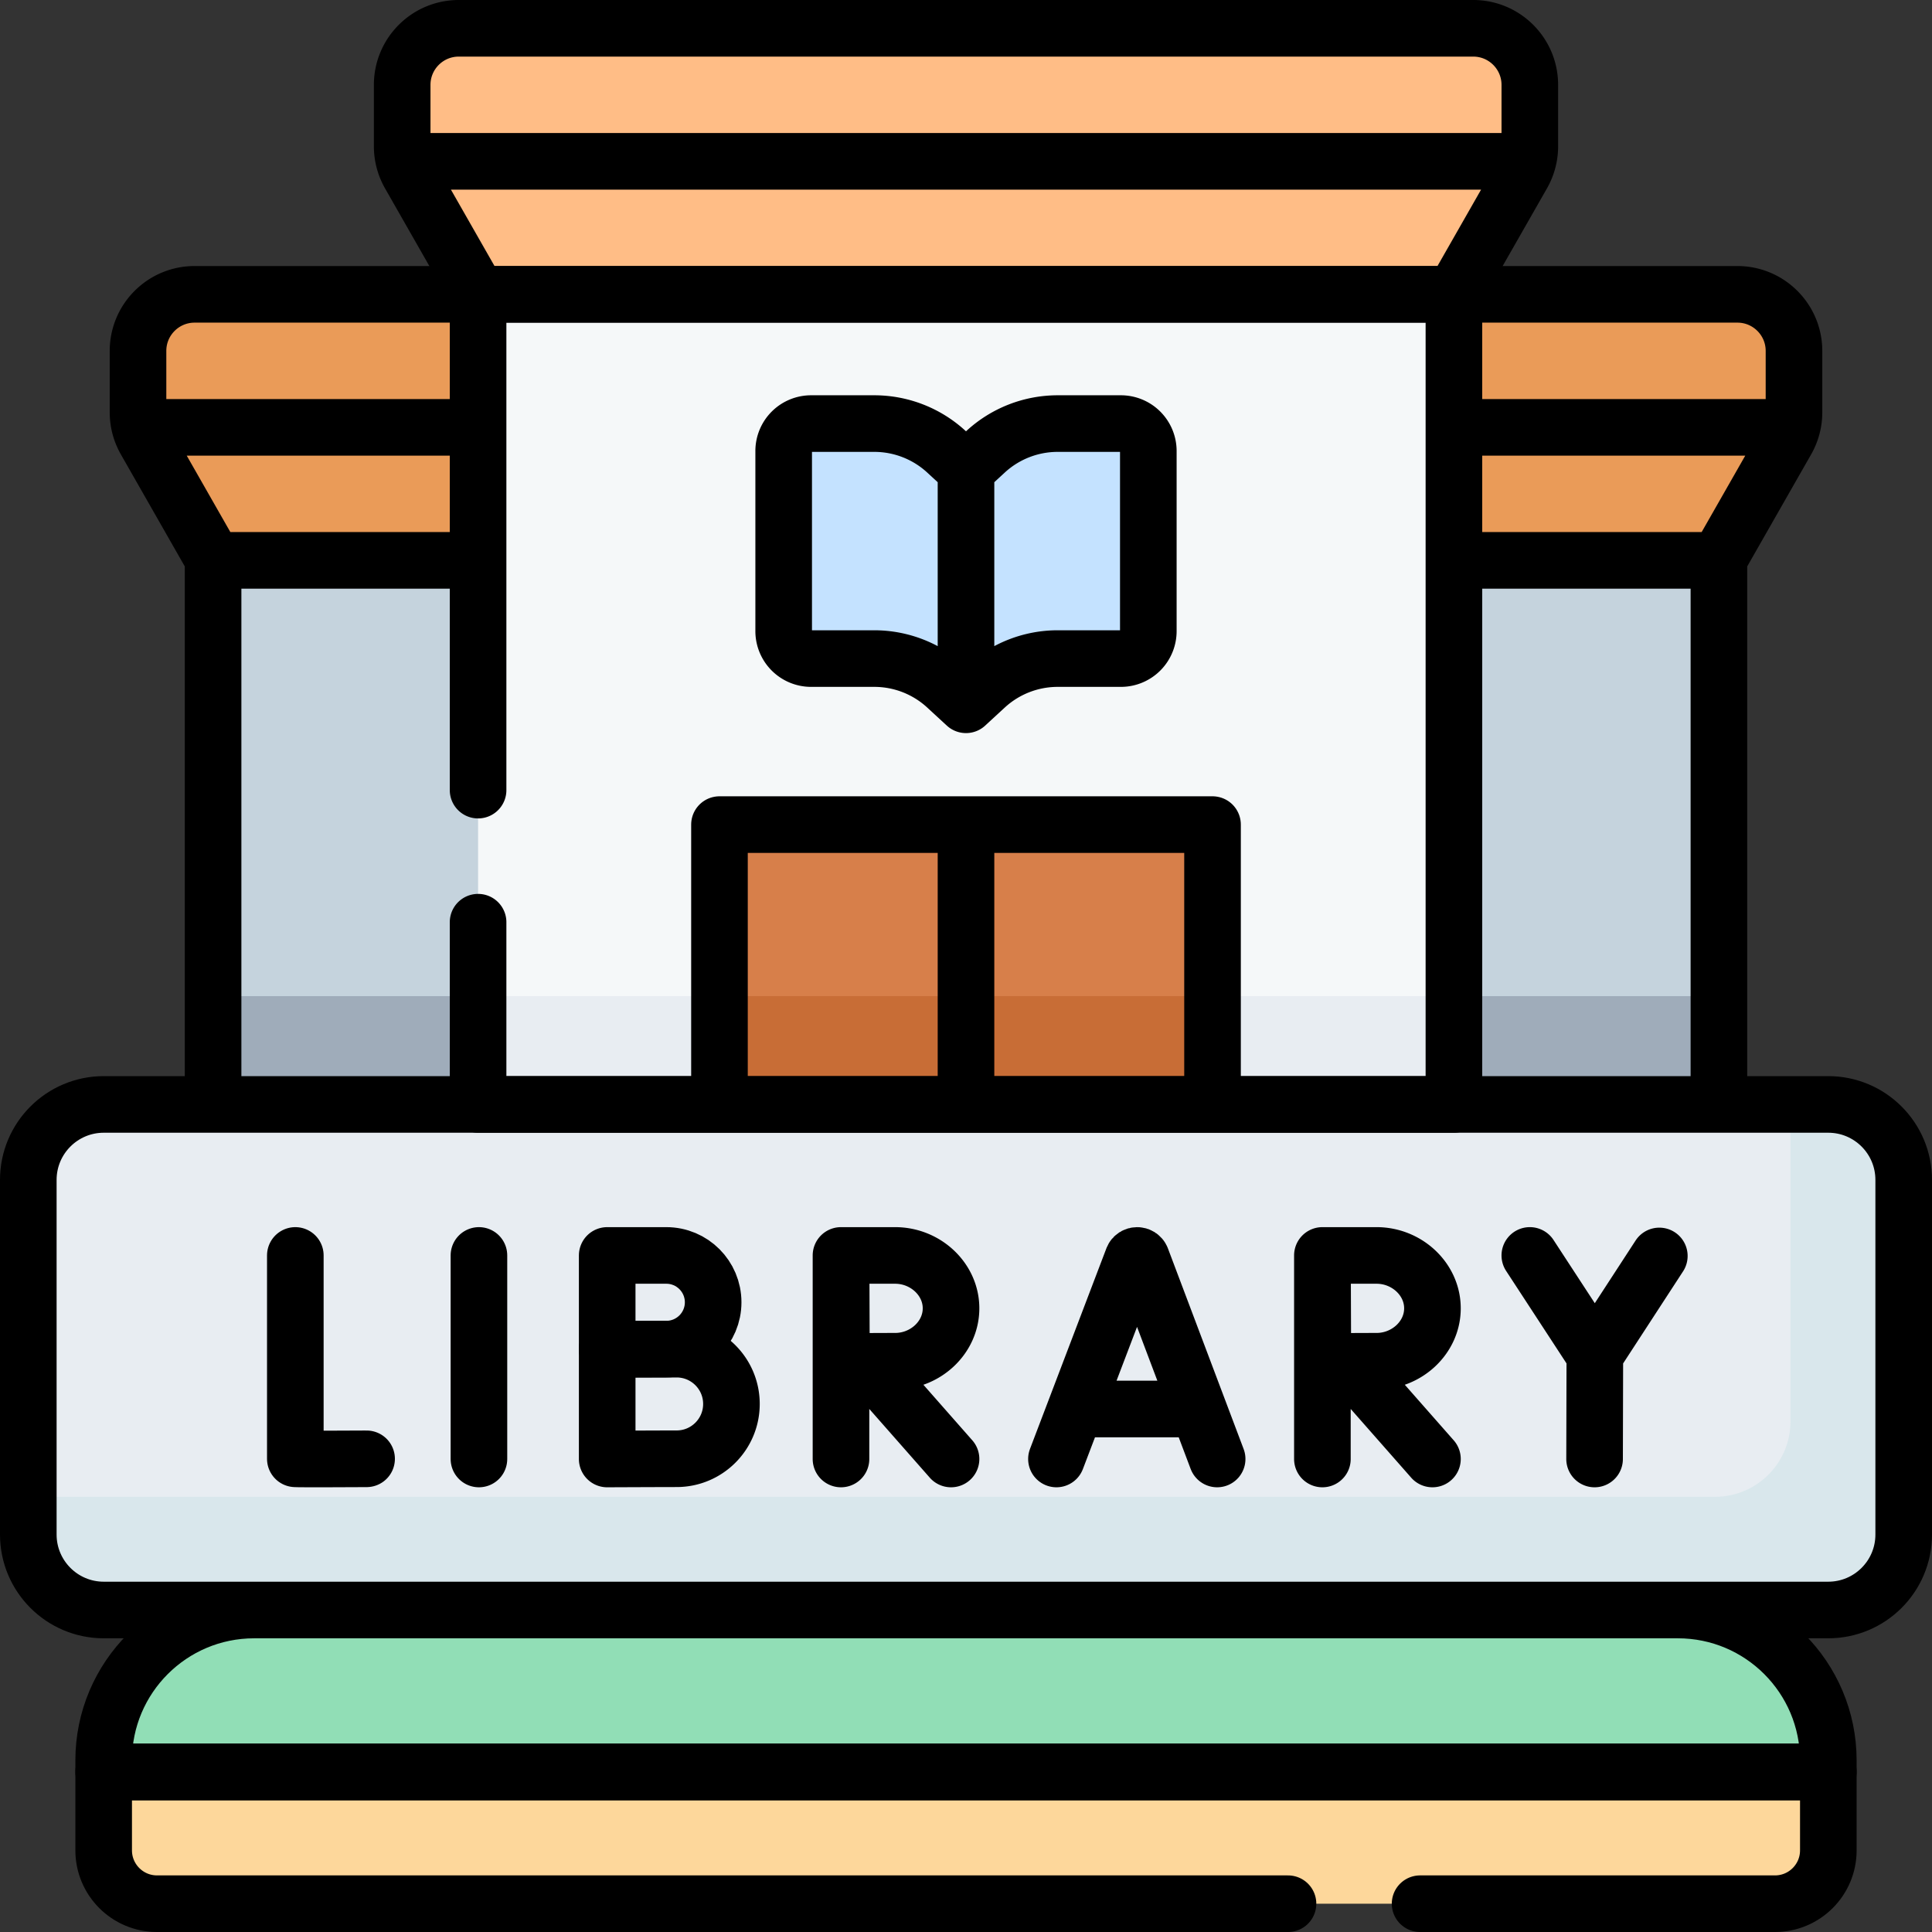
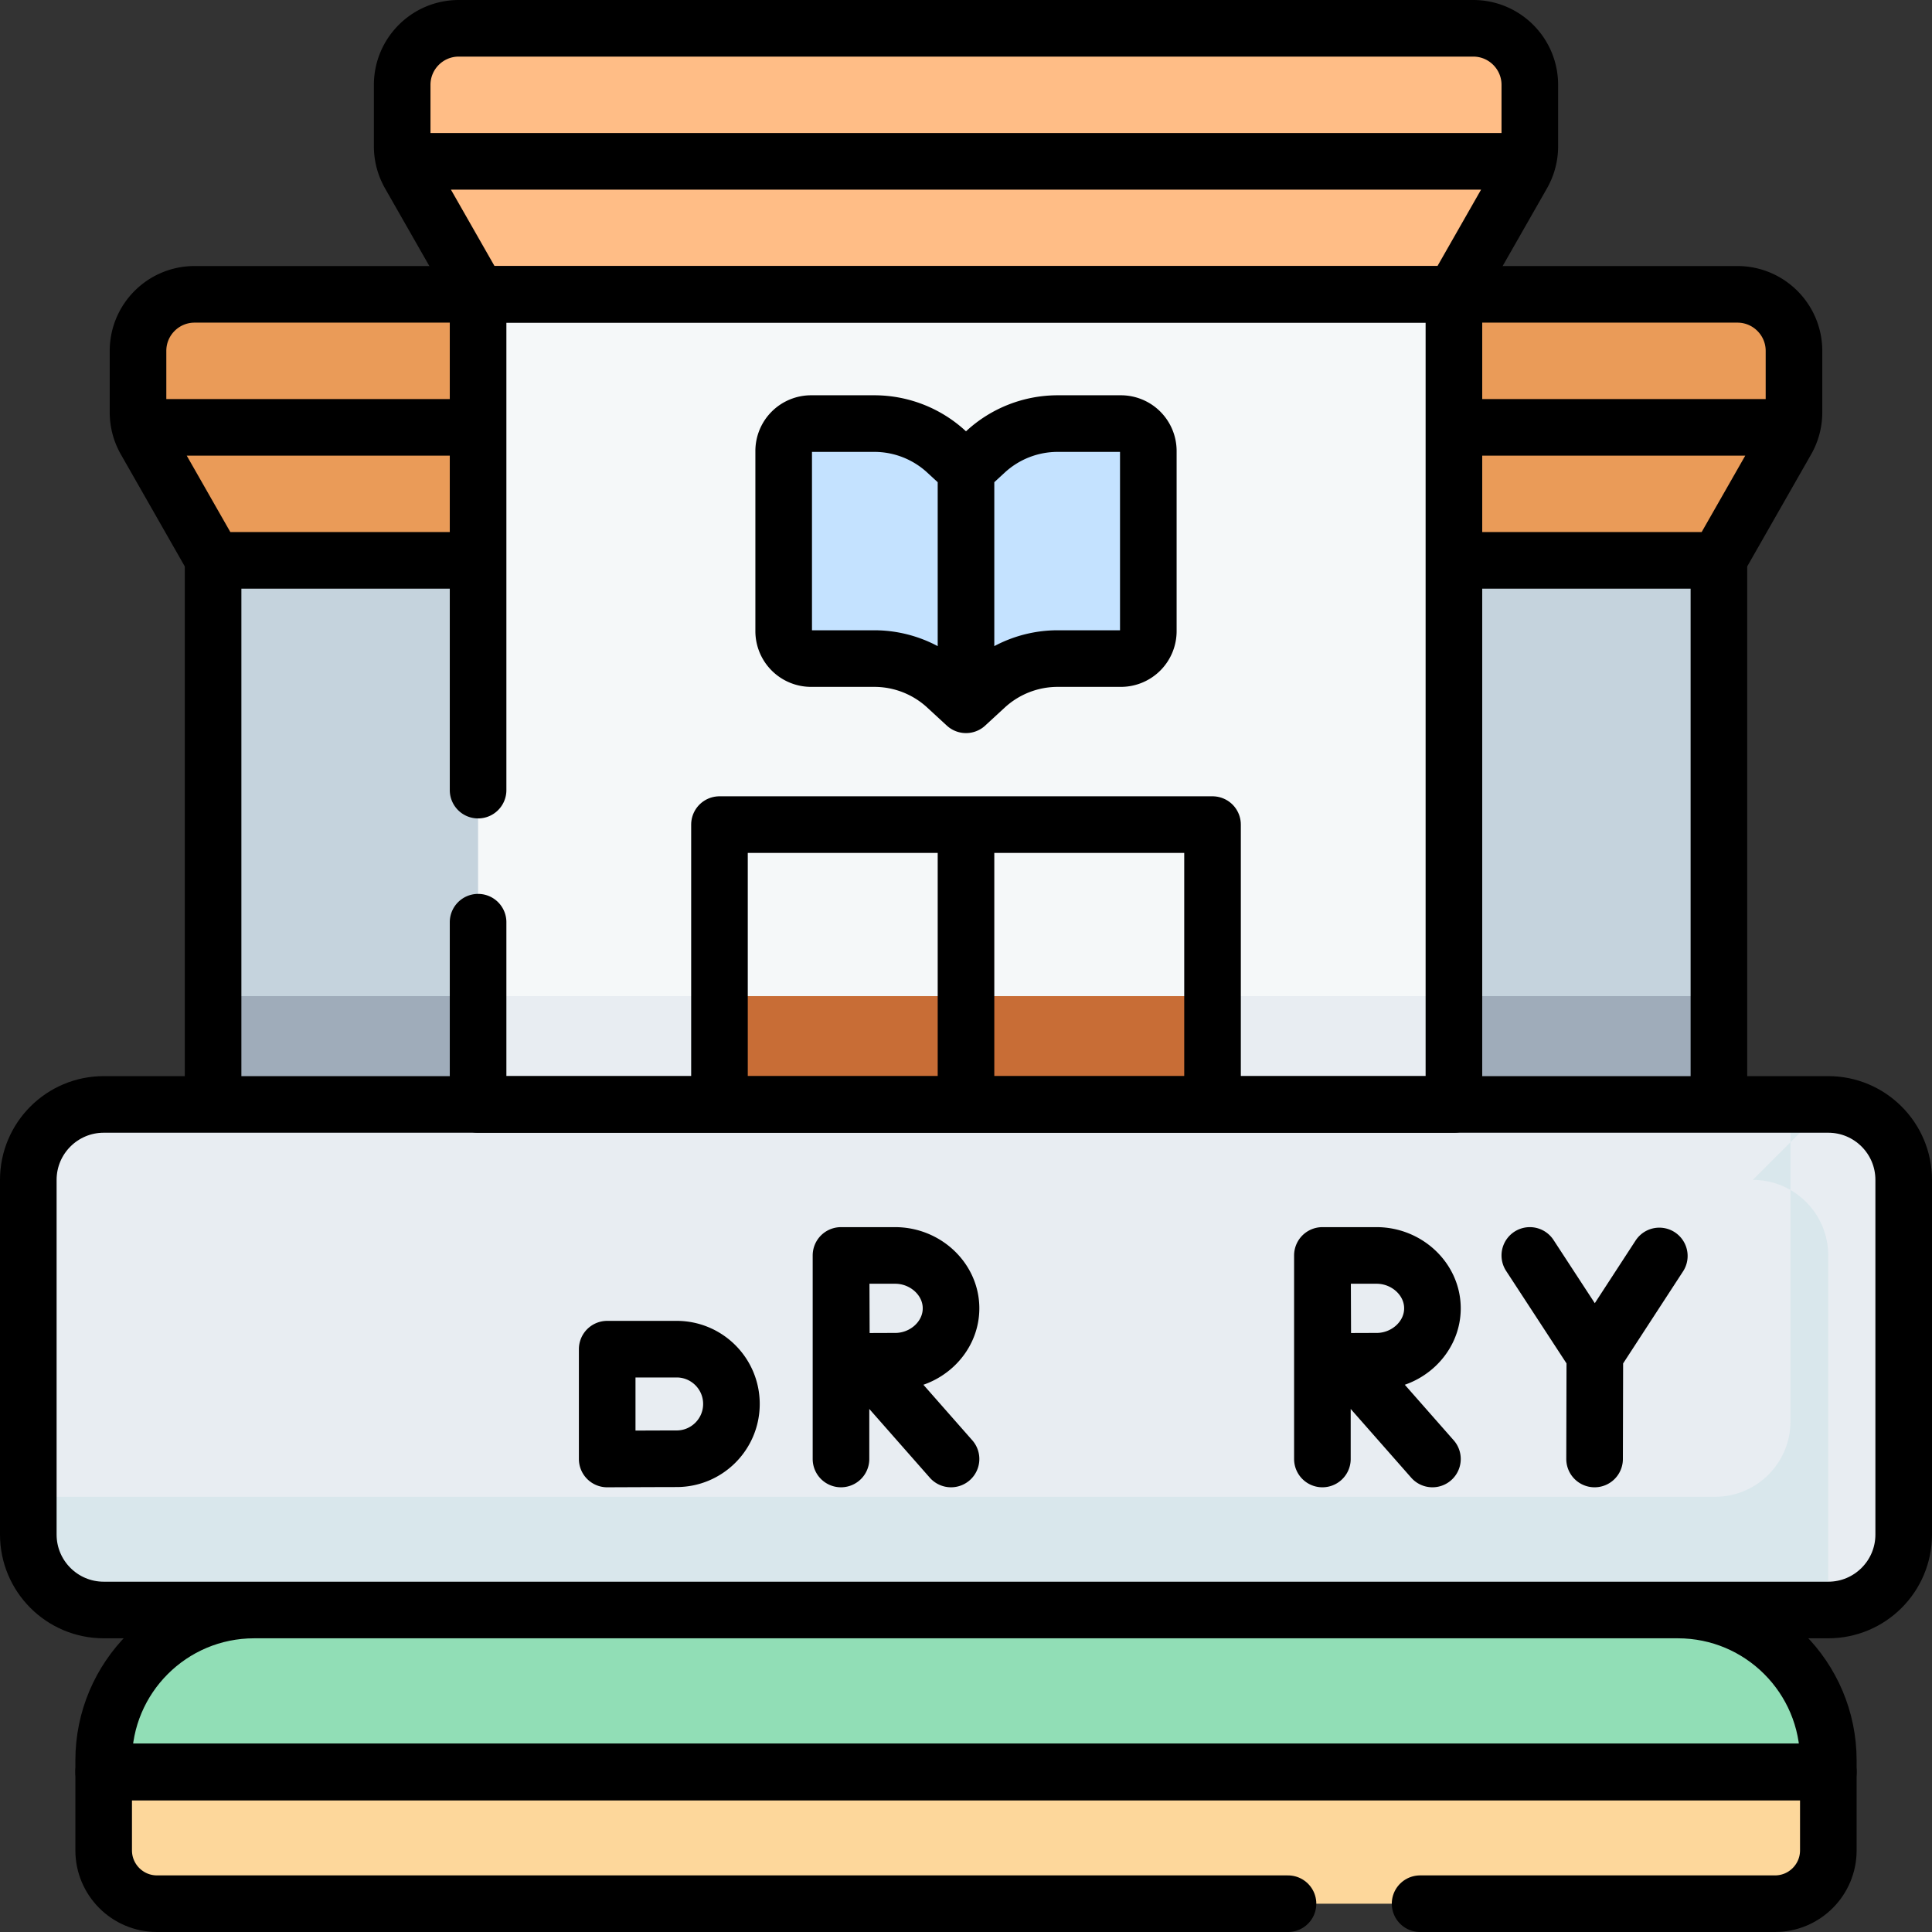
<svg xmlns="http://www.w3.org/2000/svg" version="1.1" width="512" height="512" x="0" y="0" viewBox="0 0 512 512" style="enable-background:new 0 0 512 512" xml:space="preserve" class="">
  <rect x="0" y="0" width="512" height="512" fill="#333333" stroke="none" />
  <g>
    <path d="M455.31 148.504H56.69l-18.143-31.796a15.004 15.004 0 0 1-1.972-7.434V93.002c0-8.284 6.716-15 15-15h408.85c8.284 0 15 6.716 15 15v16.273c0 2.607-.68 5.169-1.972 7.434l-18.143 31.795z" style="" fill="#ea9b58" data-original="#ea9b58" />
    <path d="M385.303 78.002H126.697l-18.143-31.796a15.004 15.004 0 0 1-1.972-7.434V22.5c0-8.284 6.716-15 15-15h268.836c8.284 0 15 6.716 15 15v16.273c0 2.607-.68 5.169-1.972 7.434l-18.143 31.795z" style="" fill="#ffbd86" data-original="#ffbd86" />
-     <path d="M126.697 78.002h258.607v214.682H126.697z" style="" fill="#f5f8f9" data-original="#f5f8f9" class="" />
    <path d="M56.47 148.504h399.06v144.18H56.47z" style="" fill="#c5d3dd" data-original="#c5d3dd" />
    <path d="M56.47 263.984h399.06v28.701H56.47z" style="" fill="#9facba" data-original="#9facba" />
    <path d="M126.697 78.002h258.607v214.682H126.697z" style="" fill="#f5f8f9" data-original="#f5f8f9" class="" />
    <path d="M126.697 263.984h258.607v28.701H126.697z" style="" fill="#e8edf2" data-original="#e8edf2" class="" />
-     <path d="M190.667 218.527h130.667v142.667H190.667z" style="" fill="#d77f4a" data-original="#d77f4a" class="" />
    <path d="M190.667 263.984h130.667v97.21H190.667z" style="" fill="#c86d36" data-original="#c86d36" />
    <path d="M7.5 406.667v-93.982c0-11.046 8.954-20 20-20h457c11.046 0 20 8.954 20 20v93.982c0 11.046-8.954 20-20 20h-457c-11.046 0-20-8.955-20-20z" style="" fill="#e8edf2" data-original="#e8edf2" class="" />
-     <path d="M484.5 292.685h-10v83.982c0 11.046-8.954 20-20 20H7.5v10c0 11.046 8.954 20 20 20h457c11.046 0 20-8.954 20-20v-93.982c0-11.046-8.954-20-20-20z" style="" fill="#d9e7ec" data-original="#d9e7ec" class="" />
+     <path d="M484.5 292.685h-10v83.982c0 11.046-8.954 20-20 20H7.5v10c0 11.046 8.954 20 20 20h457v-93.982c0-11.046-8.954-20-20-20z" style="" fill="#d9e7ec" data-original="#d9e7ec" class="" />
    <path d="M27.474 490.363c0 7.807 6.329 14.137 14.137 14.137h428.78c7.807 0 14.137-6.329 14.137-14.137v-20.78H27.474v20.78z" style="" fill="#fdd79b" data-original="#fdd79b" class="" />
    <path d="M444.649 426.667H67.351c-22.024 0-39.878 17.854-39.878 39.878v3.039h457.053v-3.039c0-22.025-17.853-39.878-39.877-39.878z" style="" fill="#91deb6" data-original="#91deb6" class="" />
    <path d="M297.045 112.253h-16.738a28.21 28.21 0 0 0-19.112 7.461L256 124.5l-5.196-4.786a28.206 28.206 0 0 0-19.112-7.461h-16.738a7.27 7.27 0 0 0-7.271 7.271v47.734a7.27 7.27 0 0 0 7.271 7.271h16.738a28.21 28.21 0 0 1 19.112 7.461l5.196 4.786 5.196-4.786a28.207 28.207 0 0 1 19.112-7.461h16.738a7.27 7.27 0 0 0 7.271-7.271v-47.734a7.273 7.273 0 0 0-7.272-7.271z" style="" fill="#c4e2ff" data-original="#c4e2ff" />
    <path d="M376.338 504.5h94.052c7.807 0 14.137-6.329 14.137-14.137v-20.78H27.474v20.78c0 7.807 6.329 14.137 14.137 14.137h299.724" style="stroke-width:15;stroke-linecap:round;stroke-linejoin:round;stroke-miterlimit:10;" fill="none" stroke="#000000" stroke-width="15" stroke-linecap="round" stroke-linejoin="round" stroke-miterlimit="10" data-original="#000000" class="" />
    <path d="M444.649 426.667H67.351c-22.024 0-39.878 17.854-39.878 39.878v3.039h457.053v-3.039c0-22.025-17.853-39.878-39.877-39.878zM455.53 291.684v-143.18M56.47 148.504v143.18M321.333 292v-73.473H190.667V292M256 218.527v73.157M7.5 406.667v-93.982c0-11.046 8.954-20 20-20h457c11.046 0 20 8.954 20 20v93.982c0 11.046-8.954 20-20 20h-457c-11.046 0-20-8.955-20-20z" style="stroke-width:15;stroke-linecap:round;stroke-linejoin:round;stroke-miterlimit:10;" fill="none" stroke="#000000" stroke-width="15" stroke-linecap="round" stroke-linejoin="round" stroke-miterlimit="10" data-original="#000000" class="" />
-     <path d="m279.968 386.646 20.255-53.182c.414-1.012 1.846-1.013 2.262-.002l20.071 53.184M286.285 373.401h30.056M78.264 332.705v53.896c.596.102 18.889 0 18.889 0M126.923 332.705v53.941M188.993 345.117c0 6.855-5.557 12.412-12.412 12.412-3.4 0-15.669.055-15.669.055v-24.879h15.669c6.855 0 12.412 5.557 12.412 12.412z" style="stroke-width:15;stroke-linecap:round;stroke-linejoin:round;stroke-miterlimit:10;" fill="none" stroke="#000000" stroke-width="15" stroke-linecap="round" stroke-linejoin="round" stroke-miterlimit="10" data-original="#000000" class="" />
    <path d="M193.837 372.063c0 8.019-6.501 14.519-14.519 14.519-3.977 0-18.405.064-18.405.064v-29.103h18.405c8.018 0 14.519 6.501 14.519 14.52zM405.418 332.705l17.23 26.387 17.089-26.251M422.58 386.646l.068-27.554M229.375 360.901l22.659 25.745M222.87 332.705v53.941M252.034 346.724c0 7.742-6.789 14.019-14.812 14.019-3.979 0-14.234.062-14.234.062l-.1-28.1h14.334c8.023 0 14.812 6.276 14.812 14.019zM356.953 360.901l22.659 25.745M350.448 332.705v53.941M379.612 346.724c0 7.742-6.789 14.019-14.812 14.019-3.979 0-14.234.062-14.234.062l-.1-28.1H364.8c8.023 0 14.812 6.276 14.812 14.019zM126.697 244.393v48.292h258.606V78.002H126.697V209.39M385.303 78.002H126.697l-18.143-31.796a15.004 15.004 0 0 1-1.972-7.434V22.5c0-8.284 6.716-15 15-15h268.836c8.284 0 15 6.716 15 15v16.273c0 2.607-.68 5.169-1.972 7.434l-18.143 31.795zM111.583 42.751h288.834M111.583 42.751h288.834" style="stroke-width:15;stroke-linecap:round;stroke-linejoin:round;stroke-miterlimit:10;" fill="none" stroke="#000000" stroke-width="15" stroke-linecap="round" stroke-linejoin="round" stroke-miterlimit="10" data-original="#000000" class="" />
    <path d="M125.697 148.504H56.69l-18.143-31.796a15.004 15.004 0 0 1-1.972-7.434V93.002c0-8.284 6.716-15 15-15h408.85c8.284 0 15 6.716 15 15v16.273c0 2.607-.68 5.169-1.972 7.434l-18.143 31.796H387M38.575 113.253H126M473.425 113.253H386" style="stroke-width:15;stroke-linecap:round;stroke-linejoin:round;stroke-miterlimit:10;" fill="none" stroke="#000000" stroke-width="15" stroke-linecap="round" stroke-linejoin="round" stroke-miterlimit="10" data-original="#000000" class="" />
    <path d="m256 186.776-5.196-4.786a28.206 28.206 0 0 0-19.112-7.461h-16.738a7.27 7.27 0 0 1-7.271-7.271v-47.734a7.27 7.27 0 0 1 7.271-7.271h16.738a28.21 28.21 0 0 1 19.112 7.461L256 124.5v62.276zM256 186.776l5.196-4.786a28.206 28.206 0 0 1 19.112-7.461h16.738a7.27 7.27 0 0 0 7.271-7.271v-47.734a7.27 7.27 0 0 0-7.271-7.271h-16.738a28.21 28.21 0 0 0-19.112 7.461L256 124.5v62.276z" style="stroke-width:15;stroke-linecap:round;stroke-linejoin:round;stroke-miterlimit:10;" fill="none" stroke="#000000" stroke-width="15" stroke-linecap="round" stroke-linejoin="round" stroke-miterlimit="10" data-original="#000000" class="" />
  </g>
</svg>